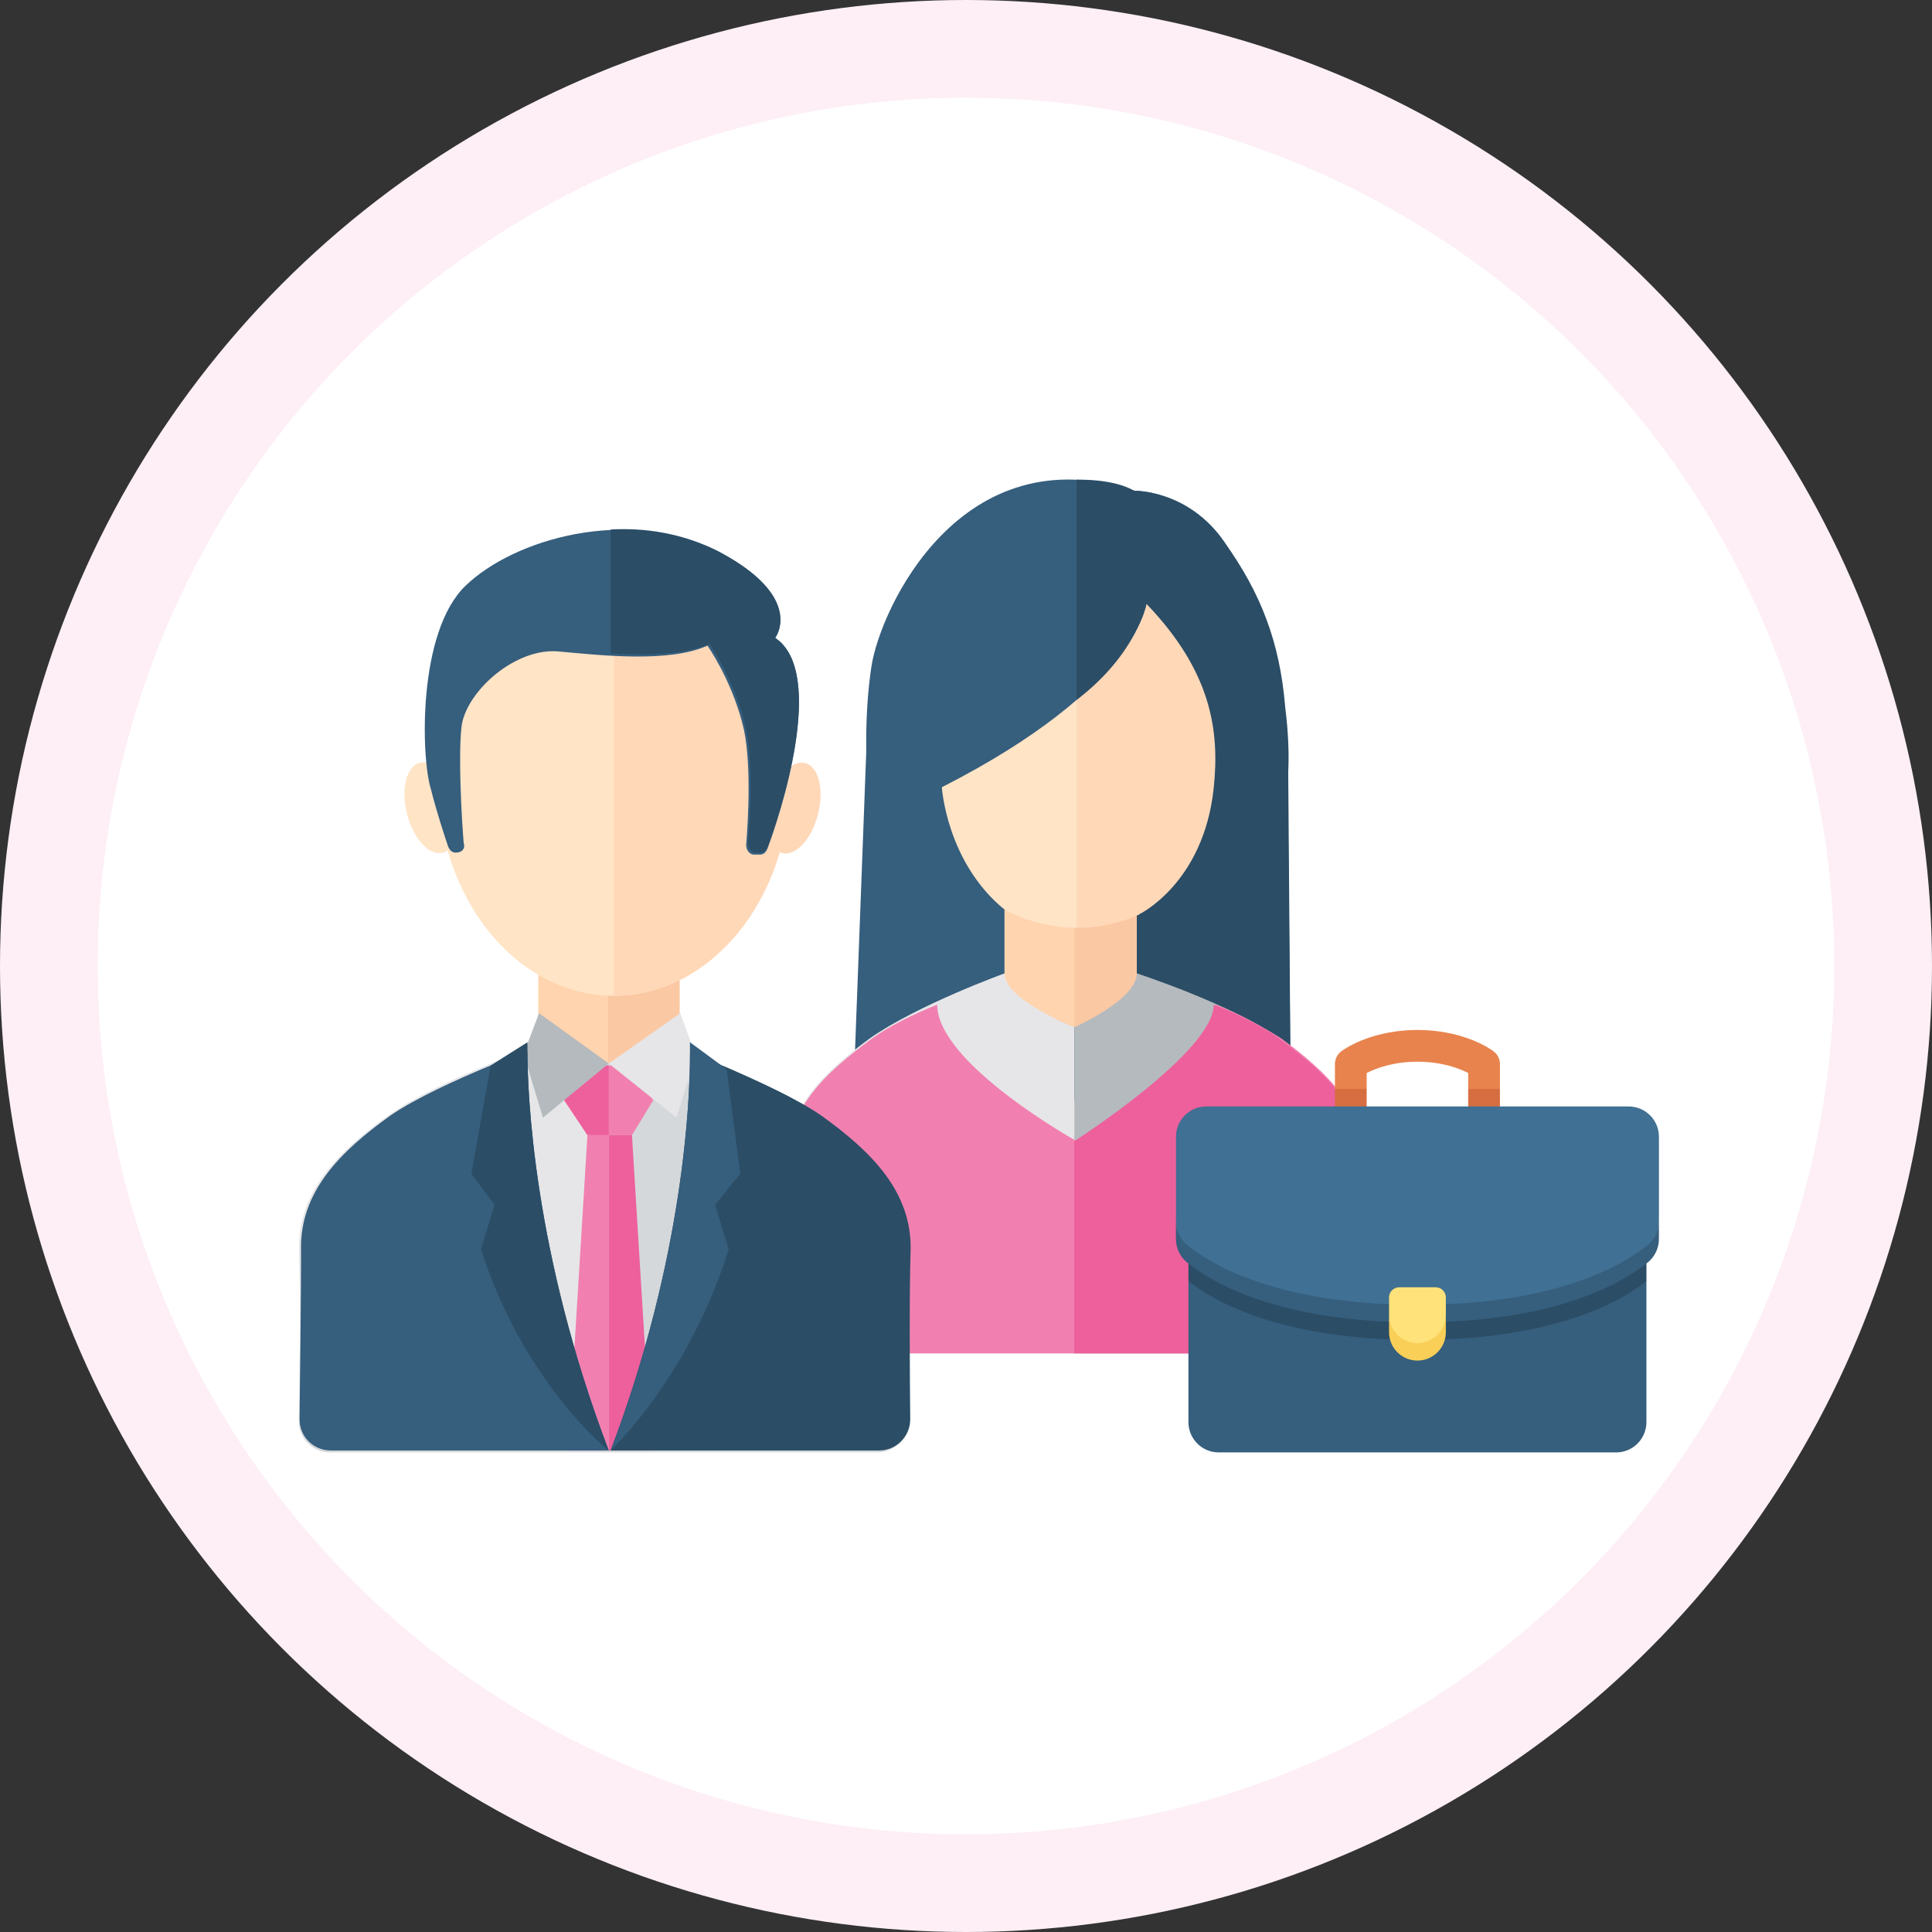
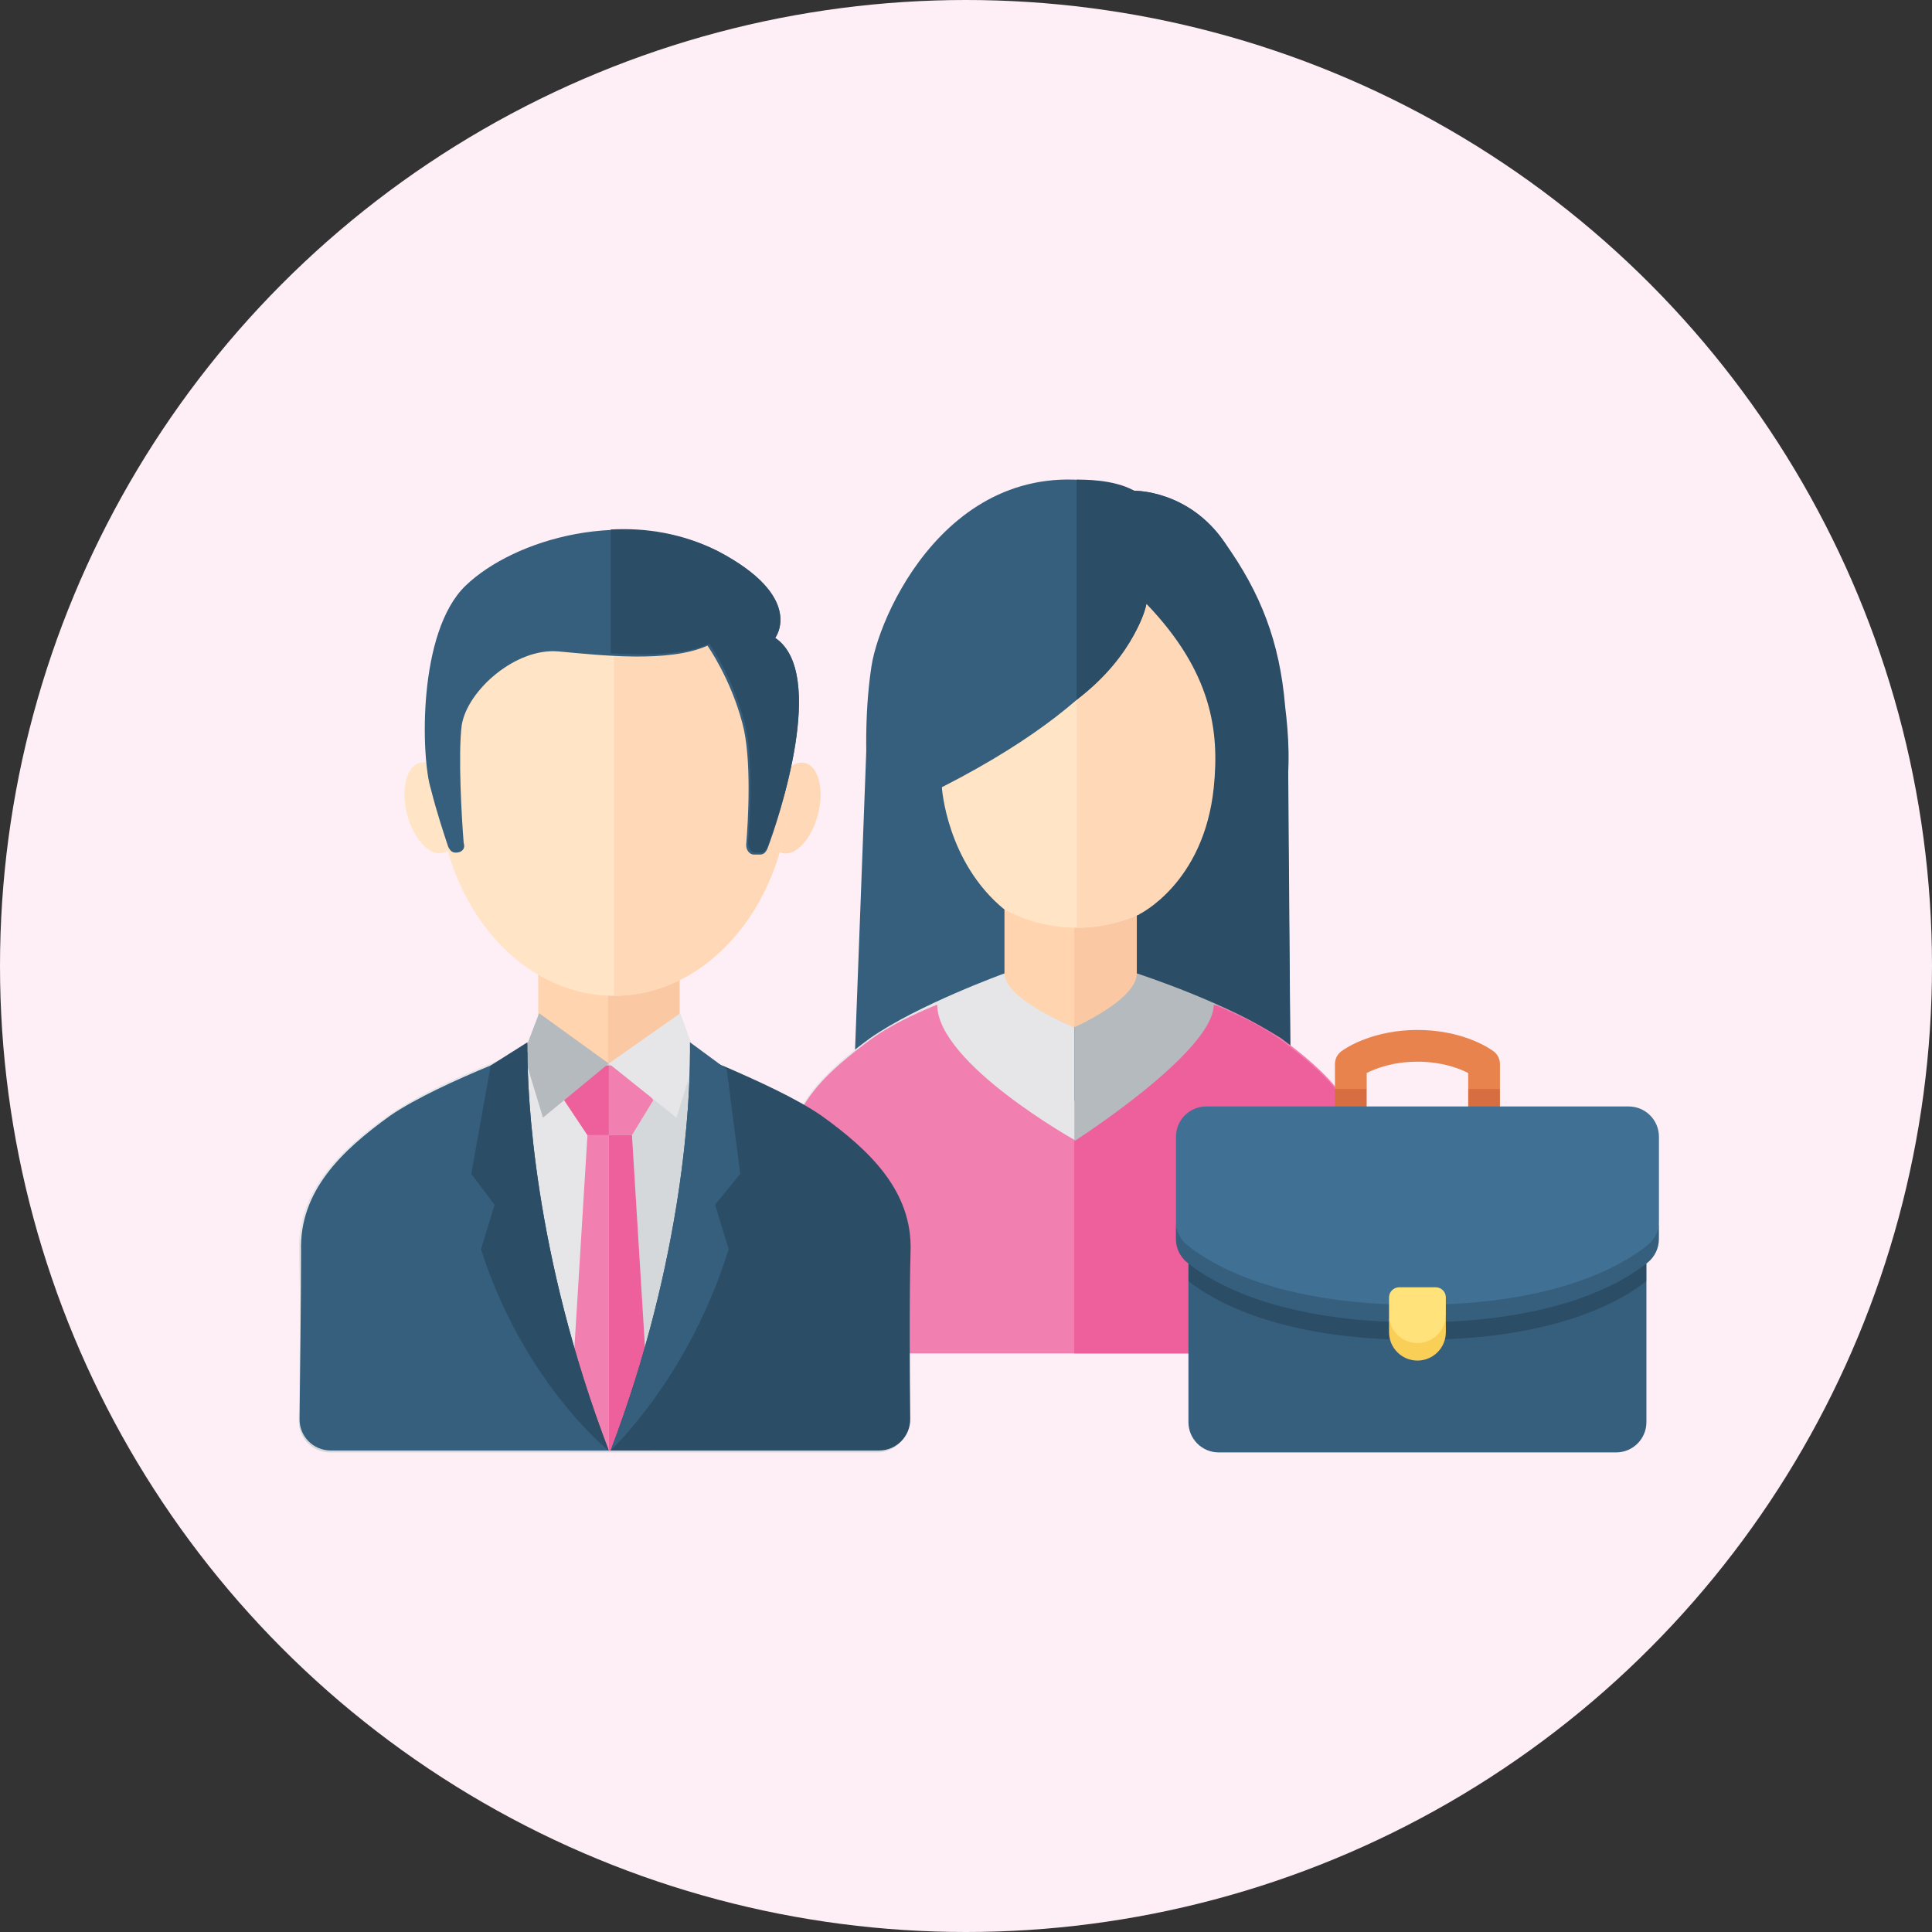
<svg xmlns="http://www.w3.org/2000/svg" id="Layer_1" data-name="Layer 1" viewBox="0 0 600 600">
  <rect x="0" y="0" width="600" height="600" fill="#333333" stroke="none" />
  <g id="Group_16611" data-name="Group 16611">
    <g id="Ellipse_2379" data-name="Ellipse 2379">
      <circle cx="300" cy="300" r="300" style="fill: #fdeff5; stroke-width: 0px;" />
      <circle cx="300" cy="300" r="299.5" style="fill: none; stroke: #ed609c; stroke-dasharray: 0 1;" />
    </g>
-     <circle id="Ellipse_2378" data-name="Ellipse 2378" cx="300" cy="300" r="269.66" style="fill: #fff; stroke-width: 0px;" />
  </g>
  <g>
    <g>
      <path d="m399.85,237.15l1,103.98-135.93,1.49,4.74-126.14,51.28-2.82,78.92,23.49Z" style="fill: #365e7d; stroke-width: 0px;" />
      <path d="m335.87,218.89v122.99l64.98-.75-.83-107.62-64.15-14.62Z" style="fill: #2b4d66; stroke-width: 0px;" />
      <g>
        <path d="m311.97,275.41h41.08v43.61h-41.08v-43.61Z" style="fill: #fac8a3; stroke-width: 0px;" />
        <path d="m311.97,275.41h21.66v43.61l-21.66-10v-33.61Z" style="fill: #ffd4ae; stroke-width: 0px;" />
        <path d="m334.37,171.84c28.46,0,51.54,21.29,51.54,56.35s-23.07,59.92-51.54,59.92-51.54-24.85-51.54-59.92,23.07-56.35,51.54-56.35Z" style="fill: #ffe4c6; stroke-width: 0px;" />
        <path d="m334.37,171.84v116.27c28.38,0,51.54-24.81,51.54-59.92s-23.15-56.35-51.54-56.35Z" style="fill: #ffd8b8; stroke-width: 0px;" />
        <path d="m356.03,187.52s-2.99,26.14-63.53,56.96c0,0,1.43,23.28,19.46,38.01,0,0-14.19,1.87-4.48,10.84,0,0-11.2,1.49-16.43-2.99,0,0,9.71,19.42,20.91,21.66,0,0-20.91,2.24-32.12-22.41-11.2-24.65-12.6-60.53-9.2-82.66,2.77-18.05,27.81-72.15,81.65-54.52,0,0,16.86-.33,28.06,16.1,11.2,16.43.32,26.47-24.33,19Z" style="fill: #365e7d; stroke-width: 0px;" />
        <path d="m399.1,219.22c-1.69-19.88-7.54-35.02-18.74-50.7-11.2-16.43-28.06-16.1-28.06-16.1-6.72-3.73-16.24-3.41-17.93-3.48v68.41c18.68-14.2,21.66-29.83,21.66-29.83,20.22,21.1,22.75,39.38,20.91,57.1-3.08,29.76-23.22,39.36-23.22,39.36l17.99-1.85c-5.98,9.71-2.99,17.93,13.44-1.49,16.43-20.91,16.18-43.49,13.94-61.41Z" style="fill: #2b4d66; stroke-width: 0px;" />
        <path d="m333.64,420.3h-79.66c-5.48,0-9.9-4.47-9.83-9.95.17-13.13.36-36-.15-48.3,0-17.93,11.95-29.13,26.14-39.59,14.94-10.46,41.83-20.17,41.83-20.17,0,8.22,21.66,16.73,21.66,16.73v101.28Z" style="fill: #e6e6e8; stroke-width: 0px;" />
        <path d="m423.25,362.05c-.51,12.3-.32,35.17-.15,48.3.07,5.48-4.35,9.95-9.83,9.95h-79.63v-101.28s19.41-8.51,19.41-16.73c0,0,29.87,9.71,44.06,20.17,14.19,10.46,26.89,21.66,26.14,39.59Z" style="fill: #b5babe; stroke-width: 0px;" />
        <g>
          <path d="m413.3,420.3h-158.57c-5.48,0-9.9-4.48-9.83-9.95.17-13.13.36-36-.15-48.3-.75-17.93,11.95-29.13,26.14-39.59,5.23-3.73,12.7-7.47,20.17-10.46,0,18.33,43.32,42.41,43.32,42.41,0,0,43.32-27.73,43.32-42.41,7.47,2.99,14.19,6.72,20.17,10.46,14.19,10.46,26.14,21.66,26.14,39.59-1.03,12.32-.99,35.22-.87,48.34.05,5.46-4.37,9.92-9.83,9.92Z" style="fill: #f180b0; stroke-width: 0px;" />
          <path d="m423.25,362.05c.75-17.93-11.95-29.13-26.14-39.59-5.23-3.73-12.7-7.47-20.17-10.46,0,14.68-43.32,42.41-43.32,42.41v65.89h79.65c5.48,0,9.9-4.48,9.83-9.95-.17-13.13-.36-36,.15-48.3Z" style="fill: #ed609c; stroke-width: 0px;" />
        </g>
      </g>
    </g>
    <g>
      <g>
        <ellipse cx="246.48" cy="250.95" rx="14.42" ry="7.81" transform="translate(-57.58 427.81) rotate(-75.7)" style="fill: #ffd8b8; stroke-width: 0px;" />
        <ellipse cx="133.96" cy="250.86" rx="7.81" ry="14.42" transform="translate(-57.81 40.86) rotate(-14.3)" style="fill: #ffe4c6; stroke-width: 0px;" />
        <path d="m167.22,296.64h43.86v36.05h-43.86v-36.05Z" style="fill: #fac8a3; stroke-width: 0px;" />
        <path d="m167.22,296.64h21.63v36.05h-21.63v-36.05Z" style="fill: #ffd4ae; stroke-width: 0px;" />
        <ellipse cx="190.66" cy="241.96" rx="54.68" ry="67.3" style="fill: #ffe4c6; stroke-width: 0px;" />
        <path d="m190.66,174.66v134.6c30.04,0,54.68-30.04,54.68-67.3s-24.64-67.3-54.68-67.3Z" style="fill: #ffd8b8; stroke-width: 0px;" />
        <path d="m92.91,388.57c-.6-18.63,12.62-31.25,27.64-42.06,15.02-10.82,46.27-21.63,46.27-21.63l20.43,7.21,1.2-1.8,19.83-4.81s31.25,10.82,46.27,21.63c15.02,10.82,28.24,23.43,27.64,42.06-.42,13.06-.25,38.25-.11,52.12.05,5.38-4.29,9.77-9.68,9.77h-85.15s-84.77,0-84.77,0c-5.44,0-9.81-4.47-9.67-9.91.35-14.03.52-39.44.1-52.58Z" style="fill: #d4d8db; stroke-width: 0px;" />
        <path d="m92.91,388.57c-.6-18.63,12.62-31.25,27.64-42.06,15.02-10.82,46.27-21.63,46.27-21.63l21.63,5.41v119.57h-85.95c-5.45,0-9.81-4.45-9.67-9.9.34-13.78.5-38.49.08-51.39Z" style="fill: #e6e6e8; stroke-width: 0px;" />
        <path d="m102.71,450.46h86.34c-23.43-61.29-25.24-111.16-25.24-123.78-2.4,1.2-6.61,2.4-11.42,4.21-10.21,4.21-23.43,10.21-31.25,15.62-15.02,10.82-28.24,23.43-27.64,42.06,0,13.06-.3,38.22-.47,52.1-.07,5.39,4.28,9.79,9.68,9.79Z" style="fill: #d4d8db; stroke-width: 0px;" />
        <g>
          <path d="m182.44,330.89h13.82l6.61,10.82-6.61,10.82h-13.82l-7.21-10.82,7.21-10.82Z" style="fill: #f180b0; stroke-width: 0px;" />
          <path d="m175.23,341.7l7.21-10.82h6.61v21.63h-6.61l-7.21-10.82Z" style="fill: #ed609c; stroke-width: 0px;" />
        </g>
        <path d="m167.42,314.66l21.63,15.62-20.43,16.82-6.01-19.83,4.81-12.62Z" style="fill: #b5babe; stroke-width: 0px;" />
        <path d="m211.28,314.66l-22.23,15.62,21.03,16.82,6.01-19.23-4.81-13.22Z" style="fill: #e6e6e8; stroke-width: 0px;" />
        <g>
          <path d="m176.43,450.46h12.62v-97.94h-6.61l-6.01,97.94Z" style="fill: #f180b0; stroke-width: 0px;" />
          <path d="m189.05,450.46h13.22l-6.01-97.94h-7.21v97.94Z" style="fill: #ed609c; stroke-width: 0px;" />
        </g>
        <path d="m189.65,450.46h83.35c5.38,0,9.73-4.38,9.68-9.77-.14-13.76-.31-38.67.11-52.12.6-18.63-12.62-31.25-27.64-42.06-7.81-5.41-19.83-10.82-29.44-15.02-4.21-1.8-8.41-3-11.42-4.21,0,13.82-1.8,63.09-24.64,123.18q0-.6,0,0Z" style="fill: #2b4d66; stroke-width: 0px;" />
        <path d="m102.71,450.46h86.34c-23.43-61.29-25.24-111.16-25.24-123.78-2.4,1.2-6.61,2.4-11.42,4.21-10.21,4.21-23.43,10.21-31.25,15.62-15.02,10.82-28.24,23.43-27.64,42.06,0,13.06-.3,38.22-.47,52.1-.07,5.39,4.28,9.79,9.68,9.79Z" style="fill: #365e7d; stroke-width: 0px;" />
        <g>
          <path d="m153.6,374.15l-4.21,13.82c12.62,39.66,37.86,61.29,39.66,62.49-23.43-61.29-25.24-111.16-25.24-123.78v-3l-11.42,7.21-6.01,33.65,7.21,9.61Z" style="fill: #2b4d66; stroke-width: 0px;" />
          <path d="m189.65,450.46c2.4-2.4,24.64-24.03,36.65-62.49l-4.21-13.82,7.81-9.61-4.21-32.45-11.42-8.41v4.21c0,13.22-1.8,62.49-24.64,122.58q0-.6,0,0Z" style="fill: #365e7d; stroke-width: 0px;" />
        </g>
      </g>
      <path d="m240.75,198.09s9.61-12.62-18.03-27.04c-28.24-13.82-63.09-3.61-78.11,10.82-15.02,14.42-13.82,53.48-10.82,63.09,1.8,7.21,4.21,14.42,5.41,18.03.6,1.2,1.2,1.8,2.4,1.8,1.8,0,3-1.2,2.4-3-.6-7.21-1.8-27.64-.6-36.65,1.8-10.82,16.82-24.03,30.04-22.83,13.22,1.2,34.25,3.61,46.27-1.8,0,0,7.21,10.21,10.82,24.03,3,10.82,1.8,30.64,1.2,37.86,0,1.8,1.2,3,2.4,3h1.8c1.2,0,1.8-.6,2.4-1.8,3.61-9.61,18.63-54.68,2.4-65.5Z" style="fill: #365e7d; stroke-width: 0px;" />
      <path d="m240.75,198.09s9.61-12.62-18.03-27.04c-10.82-5.41-22.23-7.21-33.05-6.61v38.46c10.82.6,22.83.6,30.64-3,0,0,7.21,10.21,10.82,24.03,3,10.82,1.8,30.64,1.2,37.86,0,1.8,1.2,3,2.4,3h1.2c1.2,0,1.8-.6,2.4-1.8,3.61-9.01,18.63-54.08,2.4-64.89Z" style="fill: #2b4d66; stroke-width: 0px;" />
    </g>
    <g>
      <path d="m463.88,326.52c-.24-.19-2.5-1.86-6.51-3.48-5.17-2.08-11.11-3.18-17.17-3.18s-11.99,1.1-17.17,3.18c-4.02,1.61-6.27,3.29-6.51,3.48-1.22.93-1.94,2.38-1.94,3.92v7.73l4.93,2.64,4.93-2.64v-4.94c2.71-1.38,8.12-3.51,15.76-3.51s13.06,2.13,15.76,3.51v4.94l4.93,2.64,4.93-2.64v-7.73c0-1.54-.72-2.99-1.94-3.92h0Z" style="fill: #e8834d; stroke-width: 0px;" />
      <g>
        <path d="m414.57,338.18v5.44l4.93,2.64,4.93-2.64v-5.44h-9.86Z" style="fill: #d66e41; stroke-width: 0px;" />
        <path d="m465.82,338.18h-9.86v5.44l4.93,2.64,4.93-2.64v-5.44Z" style="fill: #d66e41; stroke-width: 0px;" />
      </g>
      <path d="m369.08,397.85v43.8c0,5.2,4.21,9.41,9.41,9.41h123.41c5.2,0,9.41-4.21,9.41-9.41v-43.8h-142.24Z" style="fill: #365e7d; stroke-width: 0px;" />
      <path d="m369.08,392.41v5.44c7.82,6.21,28.49,18.26,71.12,18.26s63.3-12.05,71.12-18.26v-5.44h-142.24,0Z" style="fill: #2b4d66; stroke-width: 0px;" />
      <path d="m368.67,389.27c7.5,6.1,28.14,18.59,71.53,18.59s64.03-12.49,71.53-18.59c2.2-1.79,3.47-7.11,3.47-9.94v-26.3c0-5.2-4.21-9.41-9.41-9.41h-131.17c-5.2,0-9.41,4.21-9.41,9.41v26.3c0,2.83,1.28,8.15,3.47,9.94Z" style="fill: #407093; stroke-width: 0px;" />
      <path d="m511.72,386.64c-7.5,6.1-28.14,18.59-71.53,18.59s-64.03-12.49-71.53-18.59c-2.2-1.79-3.47-4.47-3.47-7.3v5.44c0,2.83,1.28,5.51,3.47,7.3,7.5,6.1,28.14,18.59,71.53,18.59s64.03-12.49,71.53-18.59c2.2-1.79,3.47-4.47,3.47-7.3v-5.44c0,2.83-1.27,5.51-3.47,7.3Z" style="fill: #365e7d; stroke-width: 0px;" />
      <path d="m440.2,419.73c4.87,0,8.82-3.62,8.82-11.46v-5.35c0-1.73-1.41-3.14-3.14-3.14h-11.36c-1.73,0-3.14,1.41-3.14,3.14v5.35c0,7.84,3.95,11.45,8.82,11.45Z" style="fill: #ffe27a; stroke-width: 0px;" />
      <path d="m440.2,417.1c-4.87,0-8.82-3.95-8.82-8.82v5.44c0,4.87,3.95,8.82,8.82,8.82s8.82-3.95,8.82-8.82v-5.44c0,4.87-3.95,8.82-8.82,8.82h0Z" style="fill: #f9cf58; stroke-width: 0px;" />
    </g>
  </g>
</svg>